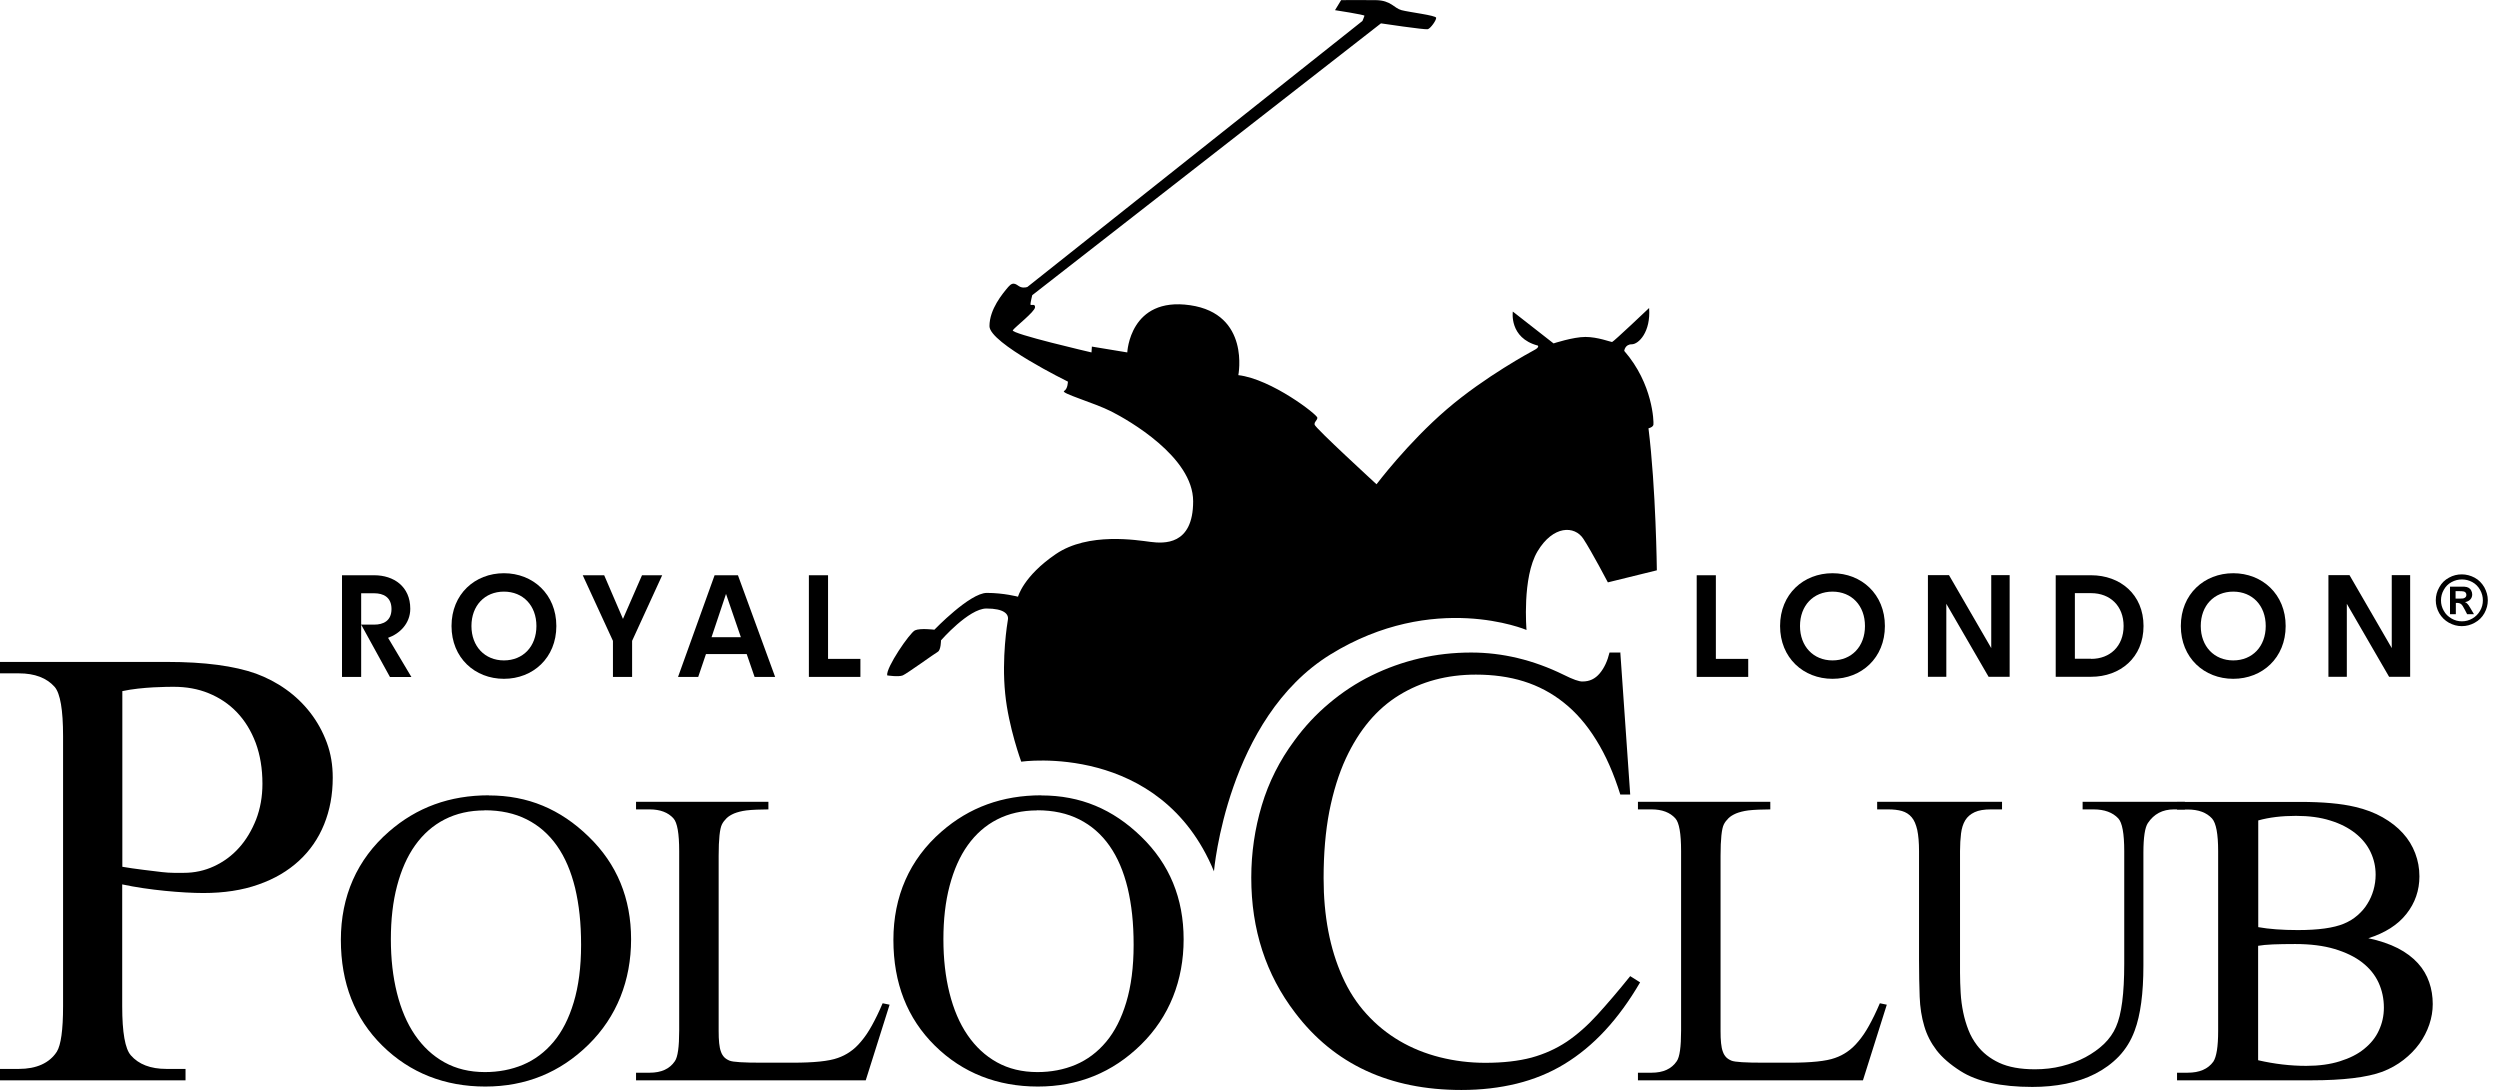
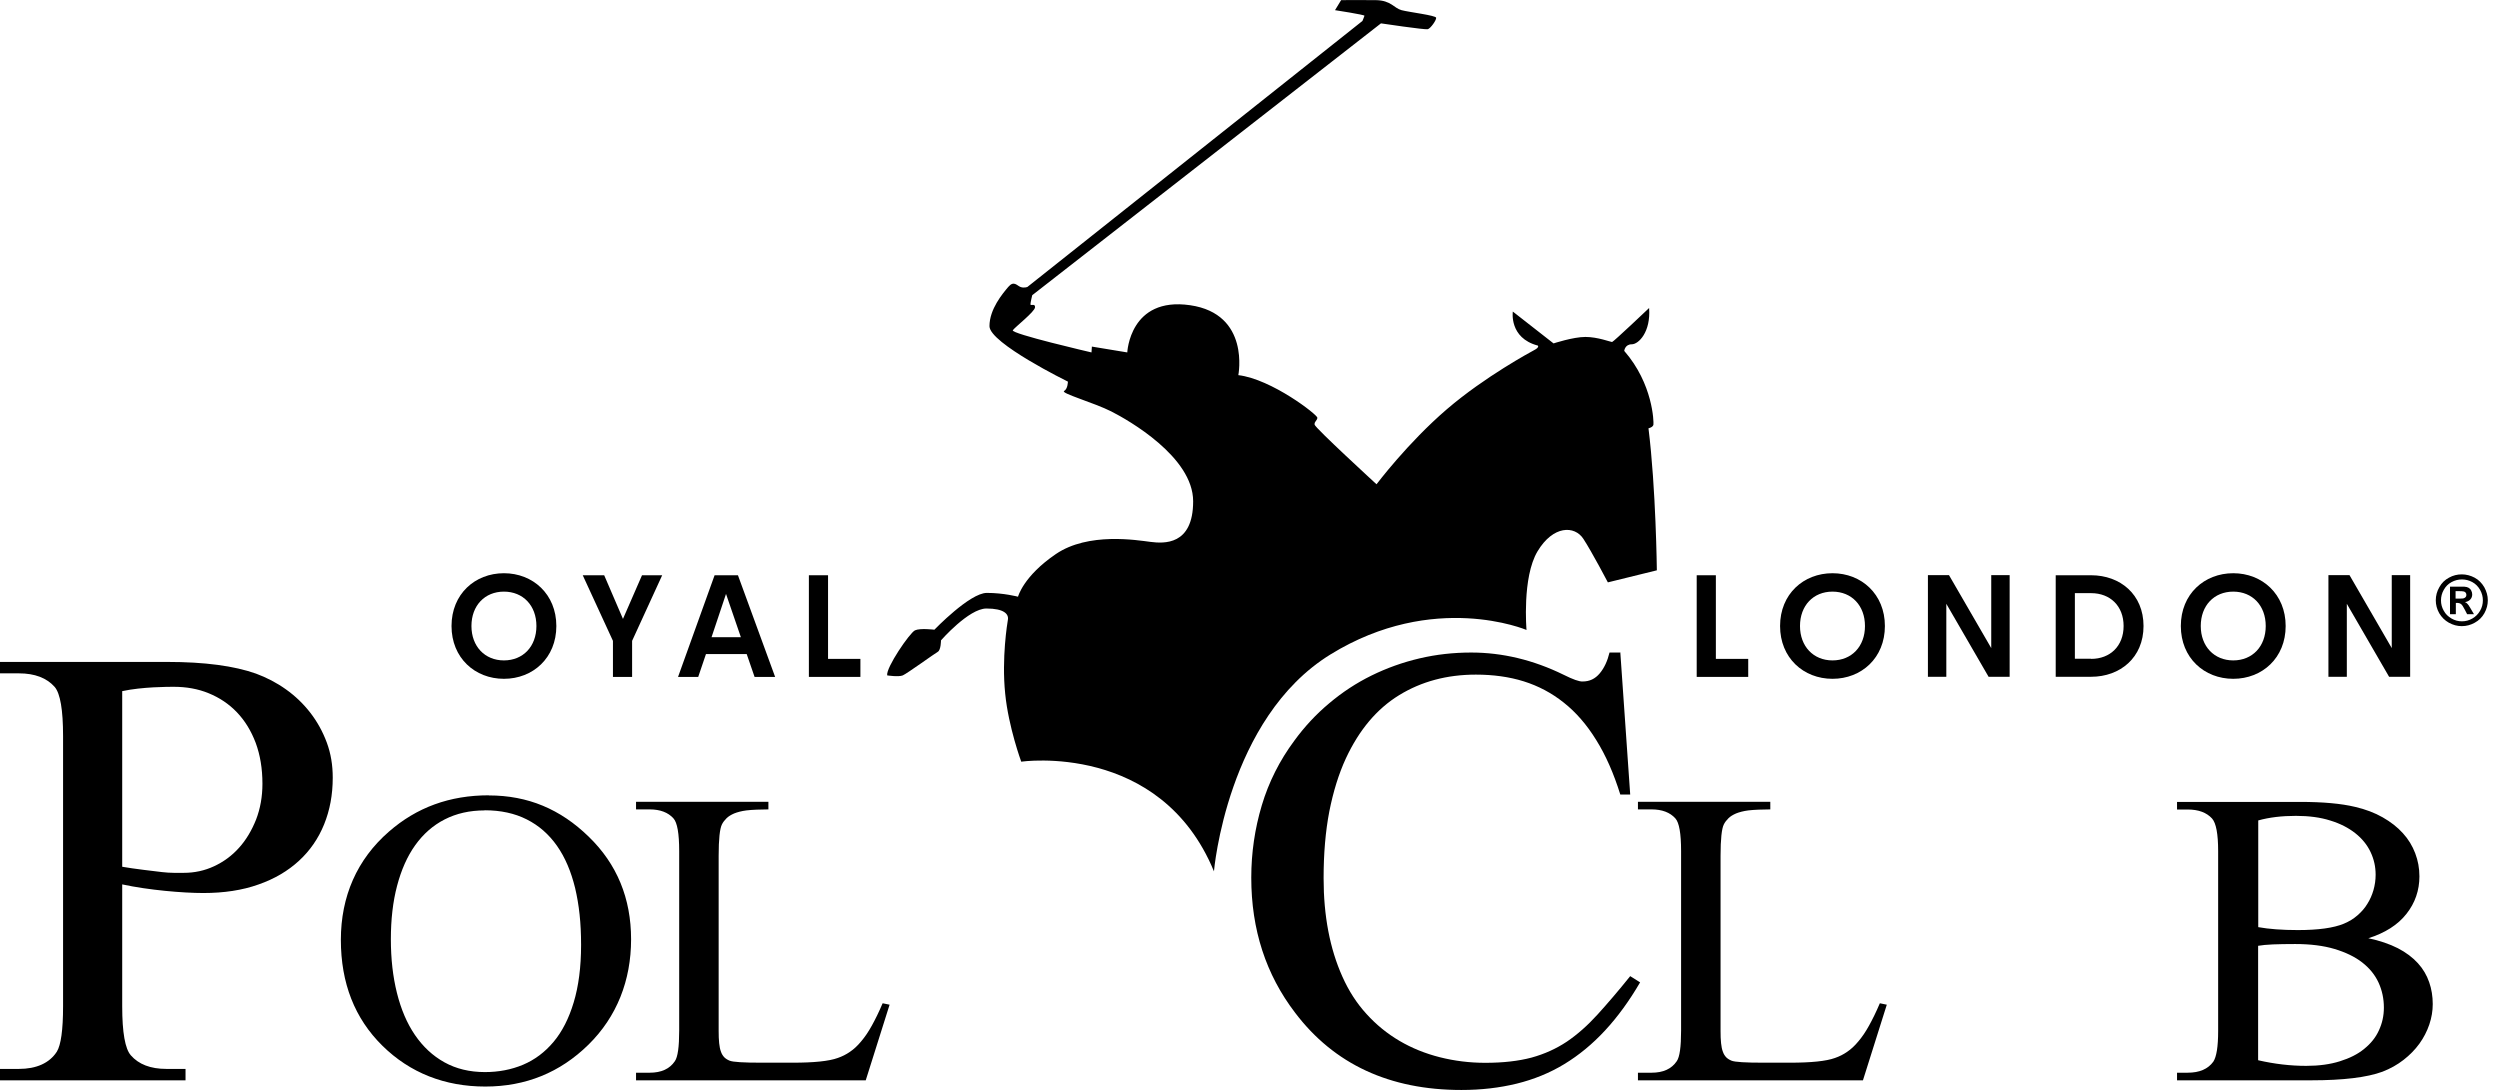
<svg xmlns="http://www.w3.org/2000/svg" width="197" height="86" viewBox="0 0 197 86" fill="none">
  <g clip-path="url(#clip0_212_1618)">
    <path d="M80.46 60.021C80.46 60.021 91.43 58.421 95.66 68.661C95.66 68.661 96.68 56.601 104.84 51.571C113 46.541 120.29 49.641 120.29 49.641C120.29 49.641 119.93 45.491 121.16 43.441C122.39 41.391 124.08 41.401 124.77 42.461C125.46 43.521 126.7 45.891 126.7 45.891L130.56 44.941C130.56 44.941 130.49 38.491 129.9 33.751C129.9 33.751 130.26 33.671 130.29 33.461C130.32 33.251 130.26 30.251 127.99 27.651C127.99 27.651 128.04 27.131 128.58 27.131C129.12 27.131 130.09 26.161 129.95 24.271C129.95 24.271 127.13 26.951 127.03 26.951C126.93 26.951 125.9 26.551 124.93 26.551C123.96 26.551 122.42 27.061 122.42 27.061L119.21 24.551C119.21 24.551 118.9 26.631 121.18 27.231C121.18 27.231 121.34 27.361 120.89 27.591C120.67 27.711 117.03 29.661 114.02 32.241C110.93 34.891 108.47 38.161 108.47 38.161C108.47 38.161 103.62 33.711 103.59 33.461C103.56 33.211 103.79 33.151 103.81 32.921C103.83 32.691 100.2 29.871 97.58 29.561C97.58 29.561 98.54 24.741 93.78 24.051C89.02 23.361 88.83 27.771 88.83 27.771L86.04 27.311L86.01 27.771C86.01 27.771 79.61 26.291 79.81 26.021C80.01 25.751 81.53 24.571 81.56 24.221C81.59 23.871 81.2 24.131 81.2 23.981C81.2 23.831 81.34 23.261 81.34 23.261L108.82 1.841C108.82 1.841 112.29 2.361 112.51 2.301C112.73 2.241 113.19 1.591 113.17 1.401C113.15 1.211 111.04 0.961 110.44 0.801C109.84 0.641 109.62 0.031 108.42 0.011C107.22 -0.009 105.68 0.011 105.68 0.011L105.2 0.801C105.2 0.801 107.54 1.161 107.52 1.241C107.5 1.321 107.36 1.651 107.36 1.651L80.96 22.611C80.96 22.611 80.69 22.721 80.41 22.611C80.13 22.501 79.89 22.091 79.45 22.611C79.01 23.131 77.97 24.361 77.97 25.701C77.97 27.041 84.15 30.071 84.15 30.071C84.15 30.071 84.15 30.641 83.85 30.811C83.55 30.981 86.23 31.741 87.57 32.421C88.91 33.101 94.02 36.001 94.02 39.501C94.02 43.001 91.7 42.831 90.66 42.701C89.62 42.571 85.77 41.911 83.2 43.661C80.63 45.411 80.22 47.021 80.22 47.021C80.22 47.021 79.1 46.721 77.76 46.721C76.42 46.721 73.63 49.621 73.63 49.621C73.63 49.621 72.51 49.481 72.1 49.671C71.69 49.861 69.8 52.621 69.91 53.221C69.91 53.221 70.81 53.361 71.14 53.221C71.47 53.081 73.65 51.501 73.9 51.361C74.15 51.221 74.15 50.461 74.15 50.461C74.15 50.461 76.34 47.951 77.73 47.951C79.12 47.951 79.51 48.391 79.42 48.851C79.38 49.091 78.92 51.841 79.21 54.671C79.47 57.291 80.47 60.011 80.47 60.011L80.46 60.021Z" fill="black" />
-     <path d="M9.63 69.69V79.29C9.63 81.37 9.86 82.65 10.31 83.16C10.93 83.87 11.86 84.23 13.11 84.23H14.62V85.13H0V84.23H1.49C2.17 84.23 2.77 84.12 3.28 83.89C3.79 83.66 4.19 83.32 4.48 82.87C4.8 82.35 4.97 81.16 4.97 79.3V58C4.97 55.94 4.75 54.65 4.31 54.13C3.68 53.42 2.74 53.06 1.49 53.06H0V52.16H13.19C16.12 52.16 18.45 52.47 20.17 53.08C21.01 53.39 21.8 53.8 22.53 54.32C23.26 54.84 23.9 55.45 24.45 56.16C25 56.87 25.43 57.65 25.75 58.51C26.07 59.37 26.22 60.29 26.22 61.28C26.22 62.63 25.99 63.85 25.54 64.96C25.09 66.07 24.43 67.03 23.56 67.83C22.69 68.63 21.63 69.26 20.36 69.7C19.1 70.15 17.65 70.37 16.03 70.37C14.41 70.37 11.7 70.14 9.63 69.69ZM9.63 68.3C10.51 68.46 12.1 68.64 12.76 68.72C13.42 68.8 14.01 68.78 14.48 68.78C15.32 68.78 16.12 68.61 16.87 68.26C17.62 67.91 18.28 67.43 18.84 66.8C19.4 66.18 19.84 65.43 20.18 64.58C20.51 63.72 20.68 62.78 20.68 61.76C20.68 60.56 20.5 59.49 20.15 58.54C19.79 57.59 19.3 56.79 18.67 56.13C18.04 55.47 17.3 54.98 16.45 54.63C15.6 54.28 14.68 54.12 13.69 54.12C13.27 54.12 11.2 54.12 9.64 54.46V68.3H9.63Z" fill="black" />
+     <path d="M9.63 69.69V79.29C9.63 81.37 9.86 82.65 10.31 83.16C10.93 83.87 11.86 84.23 13.11 84.23H14.62V85.13H0V84.23H1.49C2.17 84.23 2.77 84.12 3.28 83.89C3.79 83.66 4.19 83.32 4.48 82.87C4.8 82.35 4.97 81.16 4.97 79.3V58C4.97 55.94 4.75 54.65 4.31 54.13C3.68 53.42 2.74 53.06 1.49 53.06H0V52.16H13.19C16.12 52.16 18.45 52.47 20.17 53.08C21.01 53.39 21.8 53.8 22.53 54.32C23.26 54.84 23.9 55.45 24.45 56.16C25 56.87 25.43 57.65 25.75 58.51C26.07 59.37 26.22 60.29 26.22 61.28C26.22 62.63 25.99 63.85 25.54 64.96C25.09 66.07 24.43 67.03 23.56 67.83C22.69 68.63 21.63 69.26 20.36 69.7C19.1 70.15 17.65 70.37 16.03 70.37C14.41 70.37 11.7 70.14 9.63 69.69ZM9.63 68.3C10.51 68.46 12.1 68.64 12.76 68.72C13.42 68.8 14.01 68.78 14.48 68.78C15.32 68.78 16.12 68.61 16.87 68.26C17.62 67.91 18.28 67.43 18.84 66.8C19.4 66.18 19.84 65.43 20.18 64.58C20.51 63.72 20.68 62.78 20.68 61.76C20.68 60.56 20.5 59.49 20.15 58.54C19.79 57.59 19.3 56.79 18.67 56.13C18.04 55.47 17.3 54.98 16.45 54.63C15.6 54.28 14.68 54.12 13.69 54.12C13.27 54.12 11.2 54.12 9.64 54.46H9.63Z" fill="black" />
    <path d="M38.52 62.68C41.6 62.68 44.16 63.76 46.39 65.93C48.62 68.09 49.73 70.79 49.73 74.02C49.73 77.25 48.61 80.12 46.37 82.32C44.13 84.52 41.42 85.62 38.24 85.62C35.06 85.62 32.31 84.55 30.13 82.4C27.95 80.25 26.86 77.47 26.86 74.06C26.86 70.65 28.12 67.73 30.65 65.53C32.84 63.62 35.44 62.67 38.52 62.67V62.68ZM38.19 63.86C37.01 63.86 35.96 64.1 35.04 64.57C34.12 65.04 33.35 65.72 32.72 66.6C32.09 67.48 31.62 68.55 31.29 69.8C30.96 71.05 30.8 72.45 30.8 74.01C30.8 75.57 30.96 76.97 31.28 78.25C31.6 79.53 32.07 80.64 32.7 81.56C33.33 82.48 34.1 83.2 35.02 83.71C35.94 84.22 37 84.48 38.21 84.48C39.29 84.48 40.29 84.29 41.22 83.9C42.14 83.51 42.94 82.91 43.62 82.1C44.3 81.29 44.83 80.25 45.21 78.98C45.59 77.72 45.79 76.21 45.79 74.46C45.79 72.71 45.63 71.3 45.32 69.98C45 68.67 44.53 67.56 43.89 66.65C43.25 65.74 42.46 65.05 41.51 64.57C40.56 64.09 39.46 63.85 38.19 63.85V63.86Z" fill="black" />
-     <path d="M82.06 62.68C85.14 62.68 87.7 63.76 89.93 65.93C92.16 68.09 93.27 70.79 93.27 74.02C93.27 77.25 92.15 80.12 89.91 82.32C87.67 84.52 84.96 85.62 81.78 85.62C78.6 85.62 75.85 84.55 73.67 82.4C71.49 80.25 70.4 77.47 70.4 74.06C70.4 70.65 71.66 67.73 74.19 65.53C76.38 63.62 78.98 62.67 82.06 62.67V62.68ZM81.73 63.86C80.55 63.86 79.5 64.1 78.58 64.57C77.66 65.04 76.89 65.72 76.26 66.6C75.63 67.48 75.16 68.55 74.83 69.8C74.5 71.05 74.34 72.45 74.34 74.01C74.34 75.57 74.5 76.97 74.82 78.25C75.14 79.53 75.61 80.64 76.24 81.56C76.87 82.48 77.64 83.2 78.56 83.71C79.48 84.22 80.54 84.48 81.75 84.48C82.83 84.48 83.83 84.29 84.76 83.9C85.68 83.51 86.48 82.91 87.16 82.1C87.84 81.29 88.37 80.25 88.75 78.98C89.13 77.72 89.33 76.21 89.33 74.46C89.33 72.71 89.17 71.3 88.86 69.98C88.54 68.67 88.07 67.56 87.43 66.65C86.79 65.74 86 65.05 85.05 64.57C84.1 64.09 83 63.85 81.73 63.85V63.86Z" fill="black" />
    <path d="M69.57 79.06L70.1 79.17L68.22 85.13H50.12V84.53H51.19C52.11 84.53 52.77 84.23 53.18 83.62C53.41 83.29 53.52 82.49 53.52 81.22V67.06C53.52 65.68 53.37 64.82 53.07 64.49C52.65 64.02 52.02 63.78 51.19 63.78H50.12V63.18H60.55V63.78C59.96 63.78 59.22 63.81 58.82 63.86C58.43 63.91 58.1 64 57.85 64.1C57.6 64.21 57.4 64.33 57.25 64.48C57.1 64.63 56.98 64.78 56.89 64.96C56.72 65.29 56.63 66.12 56.63 67.44V81.23C56.63 81.61 56.64 81.93 56.67 82.2C56.7 82.47 56.74 82.69 56.81 82.87C56.87 83.05 56.96 83.19 57.07 83.31C57.18 83.42 57.32 83.51 57.49 83.58C57.75 83.69 58.59 83.74 60.01 83.74H62.47C64.14 83.74 65.32 83.62 66.01 83.37C66.36 83.25 66.68 83.09 66.98 82.88C67.28 82.68 67.58 82.4 67.86 82.06C68.15 81.72 68.43 81.31 68.7 80.82C68.97 80.33 69.26 79.75 69.55 79.06H69.57Z" fill="black" />
    <path d="M148.15 79.06L148.68 79.17L146.8 85.13H129.07V84.53H130.14C131.06 84.53 131.72 84.23 132.13 83.62C132.36 83.29 132.47 82.49 132.47 81.22V67.06C132.47 65.68 132.32 64.82 132.02 64.49C131.6 64.02 130.97 63.78 130.14 63.78H129.07V63.18H139.5V63.78C138.91 63.78 138.17 63.81 137.77 63.86C137.38 63.91 137.05 64 136.8 64.1C136.55 64.21 136.35 64.33 136.2 64.48C136.05 64.63 135.93 64.78 135.84 64.96C135.67 65.29 135.58 66.12 135.58 67.44V81.23C135.58 81.61 135.59 81.93 135.62 82.2C135.65 82.47 135.69 82.69 135.76 82.87C135.82 83.05 135.91 83.19 136.02 83.31C136.13 83.42 136.27 83.51 136.44 83.58C136.7 83.69 137.54 83.74 138.96 83.74H141.05C142.72 83.74 143.9 83.62 144.59 83.37C144.94 83.25 145.26 83.09 145.56 82.88C145.86 82.68 146.16 82.4 146.44 82.06C146.73 81.72 147.01 81.31 147.28 80.82C147.55 80.33 147.84 79.75 148.13 79.06H148.15Z" fill="black" />
    <path d="M127.68 51.4L128.46 62.61H127.68C127.16 60.94 126.53 59.51 125.78 58.31C125.04 57.11 124.19 56.13 123.23 55.37C122.28 54.61 121.22 54.05 120.07 53.69C118.92 53.33 117.66 53.16 116.3 53.16C114.02 53.16 112.01 53.7 110.25 54.78C108.49 55.86 107.1 57.52 106.06 59.75C105.49 60.98 105.06 62.38 104.75 63.94C104.45 65.5 104.3 67.26 104.3 69.2C104.3 72.17 104.79 74.75 105.78 76.96C106.28 78.08 106.91 79.06 107.68 79.9C108.44 80.74 109.31 81.45 110.28 82.02C111.25 82.59 112.31 83.02 113.46 83.31C114.61 83.6 115.8 83.75 117.04 83.75C118.45 83.75 119.66 83.61 120.68 83.34C121.7 83.06 122.63 82.64 123.47 82.08C124.31 81.51 125.11 80.8 125.89 79.94C126.67 79.08 127.53 78.08 128.46 76.92L129.24 77.41C128.39 78.87 127.47 80.13 126.48 81.2C125.49 82.27 124.42 83.15 123.27 83.85C122.12 84.55 120.86 85.06 119.52 85.39C118.17 85.72 116.72 85.89 115.16 85.89C109.5 85.89 105.13 83.86 102.06 79.81C99.75 76.79 98.6 73.25 98.6 69.16C98.6 67.2 98.88 65.3 99.43 63.46C99.98 61.62 100.84 59.92 101.99 58.37C102.79 57.27 103.71 56.28 104.74 55.42C105.77 54.55 106.88 53.82 108.08 53.23C109.28 52.64 110.54 52.19 111.86 51.88C113.18 51.57 114.54 51.42 115.93 51.42C118.39 51.42 120.82 52 123.21 53.17C123.95 53.54 124.45 53.72 124.72 53.7C125.26 53.7 125.7 53.49 126.06 53.06C126.42 52.63 126.67 52.08 126.83 51.42H127.71L127.68 51.4Z" fill="black" />
-     <path d="M164.11 63.78V63.18H172.17V63.78H171.31C170.41 63.78 169.73 64.14 169.25 64.86C169.02 65.21 168.9 65.98 168.9 67.19V76.09C168.9 78.28 168.67 79.99 168.21 81.22C167.92 82.01 167.5 82.68 166.97 83.24C166.43 83.8 165.81 84.25 165.11 84.61C164.41 84.97 163.63 85.23 162.79 85.4C161.94 85.57 161.06 85.65 160.15 85.65C157.68 85.65 155.79 85.23 154.49 84.4C153.67 83.88 153.04 83.33 152.6 82.76C152.16 82.18 151.83 81.55 151.63 80.85C151.42 80.15 151.3 79.38 151.27 78.54C151.24 77.69 151.22 76.73 151.22 75.65V67.07C151.22 66.39 151.17 65.83 151.08 65.4C150.98 64.97 150.84 64.63 150.64 64.4C150.44 64.16 150.18 64 149.88 63.91C149.57 63.82 149.21 63.78 148.78 63.78H147.92V63.18H157.76V63.78H156.89C156.35 63.78 155.92 63.85 155.6 64C155.28 64.15 155.03 64.36 154.86 64.64C154.69 64.92 154.58 65.27 154.53 65.68C154.48 66.09 154.45 66.55 154.45 67.07V76.64C154.45 77.18 154.47 77.71 154.5 78.24C154.53 78.77 154.6 79.28 154.7 79.77C154.8 80.26 154.94 80.72 155.11 81.16C155.28 81.6 155.51 82 155.79 82.37C156.23 82.95 156.81 83.41 157.54 83.75C158.27 84.09 159.21 84.26 160.35 84.26C161.09 84.26 161.8 84.18 162.47 84.01C163.15 83.84 163.77 83.61 164.33 83.31C164.89 83.01 165.38 82.66 165.8 82.26C166.21 81.86 166.53 81.41 166.74 80.92C167.18 79.94 167.39 78.28 167.39 75.95V67.06C167.39 65.68 167.23 64.82 166.92 64.49C166.48 64.02 165.83 63.78 164.97 63.78H164.11Z" fill="black" />
    <path d="M186.61 73.93C187.52 74.12 188.3 74.389 188.95 74.719C189.59 75.049 190.12 75.45 190.53 75.9C190.94 76.35 191.23 76.85 191.42 77.4C191.61 77.939 191.7 78.519 191.7 79.12C191.7 79.659 191.61 80.2 191.43 80.73C191.25 81.26 190.99 81.769 190.65 82.24C190.31 82.71 189.89 83.139 189.4 83.519C188.91 83.9 188.36 84.21 187.74 84.45C186.52 84.9 184.65 85.129 182.12 85.129H171.55V84.529H172.39C173.32 84.529 173.99 84.24 174.41 83.659C174.66 83.279 174.79 82.48 174.79 81.249V67.07C174.79 65.719 174.63 64.859 174.31 64.499C173.88 64.029 173.24 63.789 172.39 63.789H171.55V63.19H181.23C183.04 63.19 184.48 63.319 185.57 63.58C186.4 63.77 187.13 64.049 187.76 64.409C188.39 64.769 188.92 65.18 189.35 65.659C189.78 66.129 190.1 66.659 190.32 67.24C190.54 67.82 190.65 68.419 190.65 69.059C190.65 70.159 190.31 71.15 189.63 72.01C188.95 72.879 187.94 73.519 186.61 73.939V73.93ZM177.95 73.059C178.79 73.21 179.83 73.29 181.07 73.29C182.69 73.29 183.89 73.12 184.69 72.79C185.1 72.62 185.46 72.4 185.77 72.129C186.08 71.859 186.35 71.559 186.55 71.219C186.76 70.889 186.92 70.519 187.03 70.139C187.14 69.749 187.2 69.35 187.2 68.93C187.2 68.299 187.07 67.71 186.8 67.139C186.53 66.57 186.13 66.079 185.6 65.659C185.07 65.24 184.42 64.9 183.63 64.659C182.85 64.409 181.94 64.29 180.92 64.29C179.8 64.29 178.81 64.409 177.95 64.65V73.079V73.059ZM177.95 83.549C179.22 83.84 180.48 83.99 181.73 83.99C182.73 83.99 183.62 83.87 184.38 83.629C185.15 83.389 185.79 83.07 186.3 82.65C186.82 82.23 187.21 81.749 187.46 81.189C187.72 80.629 187.85 80.04 187.85 79.4C187.85 78.7 187.71 78.04 187.43 77.43C187.15 76.82 186.72 76.29 186.14 75.84C185.56 75.389 184.83 75.04 183.96 74.779C183.09 74.519 182.05 74.389 180.86 74.389C180.17 74.389 179.58 74.4 179.1 74.419C178.62 74.439 178.23 74.48 177.94 74.529V83.529L177.95 83.549Z" fill="black" />
-     <path d="M26.95 45.33H29.49C31.02 45.33 32.33 46.21 32.33 47.97C32.33 49.15 31.47 49.95 30.58 50.26L32.42 53.35H30.73L28.46 49.22H29.49C30.2 49.22 30.85 48.93 30.85 47.99C30.85 47.05 30.2 46.75 29.49 46.75H28.46V53.34H26.95V45.33Z" fill="black" />
    <path d="M35.58 49.33C35.58 46.81 37.43 45.17 39.71 45.17C41.99 45.17 43.84 46.82 43.84 49.33C43.84 51.84 42 53.49 39.71 53.49C37.42 53.49 35.58 51.84 35.58 49.33ZM39.71 52.04C41.22 52.04 42.27 50.94 42.27 49.33C42.27 47.72 41.22 46.62 39.71 46.62C38.2 46.62 37.15 47.72 37.15 49.33C37.15 50.94 38.21 52.04 39.71 52.04Z" fill="black" />
    <path d="M48.3 50.5L45.92 45.33H47.61L49.09 48.77L50.59 45.33H52.18L49.81 50.5V53.34H48.3V50.5Z" fill="black" />
    <path d="M56.31 45.33H58.15L61.08 53.34H59.46L58.84 51.54H55.63L55.02 53.34H53.43L56.31 45.33ZM58.38 50.21L57.21 46.8L56.07 50.21H58.38Z" fill="black" />
    <path d="M63.74 45.33H65.25V51.92H67.8V53.34H63.74V45.33Z" fill="black" />
    <path d="M133.7 45.33H135.21V51.92H137.76V53.34H133.7V45.33Z" fill="black" />
    <path d="M140.27 49.33C140.27 46.81 142.12 45.17 144.4 45.17C146.68 45.17 148.53 46.82 148.53 49.33C148.53 51.84 146.69 53.49 144.4 53.49C142.11 53.49 140.27 51.84 140.27 49.33ZM144.4 52.04C145.91 52.04 146.96 50.94 146.96 49.33C146.96 47.72 145.91 46.62 144.4 46.62C142.89 46.62 141.84 47.72 141.84 49.33C141.84 50.94 142.9 52.04 144.4 52.04Z" fill="black" />
    <path d="M153.37 47.58V53.33H151.92V45.32H153.58L156.91 51.07V45.32H158.36V53.33H156.7L153.37 47.58Z" fill="black" />
    <path d="M184.93 47.58V53.33H183.48V45.32H185.14L188.47 51.07V45.32H189.92V53.33H188.26L184.93 47.58Z" fill="black" />
    <path d="M161.99 45.33H164.78C167.07 45.33 168.91 46.84 168.91 49.33C168.91 51.82 167.07 53.33 164.78 53.33H161.99V45.32V45.33ZM164.78 51.92C166.28 51.92 167.34 50.91 167.34 49.33C167.34 47.75 166.28 46.74 164.78 46.74H163.5V51.91H164.78V51.92Z" fill="black" />
    <path d="M171.85 49.33C171.85 46.81 173.7 45.17 175.98 45.17C178.26 45.17 180.11 46.82 180.11 49.33C180.11 51.84 178.27 53.49 175.98 53.49C173.69 53.49 171.85 51.84 171.85 49.33ZM175.98 52.04C177.49 52.04 178.54 50.94 178.54 49.33C178.54 47.72 177.49 46.62 175.98 46.62C174.47 46.62 173.42 47.72 173.42 49.33C173.42 50.94 174.48 52.04 175.98 52.04Z" fill="black" />
    <path d="M193.99 45.26C194.34 45.26 194.68 45.35 195 45.52C195.32 45.69 195.57 45.95 195.76 46.27C195.94 46.6 196.04 46.94 196.04 47.3C196.04 47.66 195.95 47.99 195.77 48.32C195.59 48.64 195.34 48.89 195.01 49.07C194.69 49.25 194.35 49.34 193.99 49.34C193.63 49.34 193.3 49.25 192.97 49.07C192.65 48.89 192.4 48.64 192.21 48.32C192.03 48 191.94 47.66 191.94 47.3C191.94 46.94 192.03 46.6 192.22 46.27C192.4 45.94 192.66 45.69 192.98 45.52C193.3 45.34 193.64 45.26 193.99 45.26ZM193.99 45.66C193.71 45.66 193.44 45.73 193.18 45.87C192.92 46.01 192.72 46.21 192.57 46.48C192.42 46.74 192.35 47.02 192.35 47.31C192.35 47.6 192.42 47.87 192.57 48.13C192.71 48.39 192.92 48.59 193.18 48.74C193.44 48.89 193.71 48.96 194 48.96C194.29 48.96 194.56 48.89 194.82 48.74C195.08 48.59 195.28 48.39 195.43 48.13C195.58 47.87 195.65 47.6 195.65 47.31C195.65 47.02 195.58 46.75 195.43 46.48C195.28 46.22 195.08 46.01 194.82 45.87C194.56 45.73 194.29 45.66 194.01 45.66H193.99ZM193.06 48.4V46.23H193.5C193.91 46.23 194.14 46.23 194.19 46.23C194.34 46.24 194.45 46.27 194.53 46.32C194.61 46.37 194.68 46.43 194.73 46.53C194.78 46.62 194.81 46.73 194.81 46.84C194.81 47 194.76 47.13 194.66 47.24C194.56 47.35 194.41 47.42 194.23 47.45C194.3 47.47 194.35 47.5 194.38 47.53C194.42 47.56 194.46 47.61 194.53 47.7C194.55 47.72 194.6 47.81 194.69 47.96L194.95 48.4H194.41L194.23 48.05C194.11 47.81 194.01 47.66 193.93 47.6C193.85 47.54 193.75 47.51 193.63 47.51H193.52V48.4H193.08H193.06ZM193.5 47.17H193.68C193.93 47.17 194.09 47.17 194.15 47.14C194.21 47.12 194.26 47.09 194.3 47.04C194.34 46.99 194.35 46.94 194.35 46.87C194.35 46.8 194.33 46.76 194.3 46.71C194.27 46.66 194.22 46.63 194.15 46.61C194.09 46.59 193.93 46.58 193.68 46.58H193.5V47.17Z" fill="black" />
  </g>
  <defs>
    <clipPath id="clip0_212_1618">
      <rect width="196.04" height="85.88" fill="white" />
    </clipPath>
  </defs>
</svg>